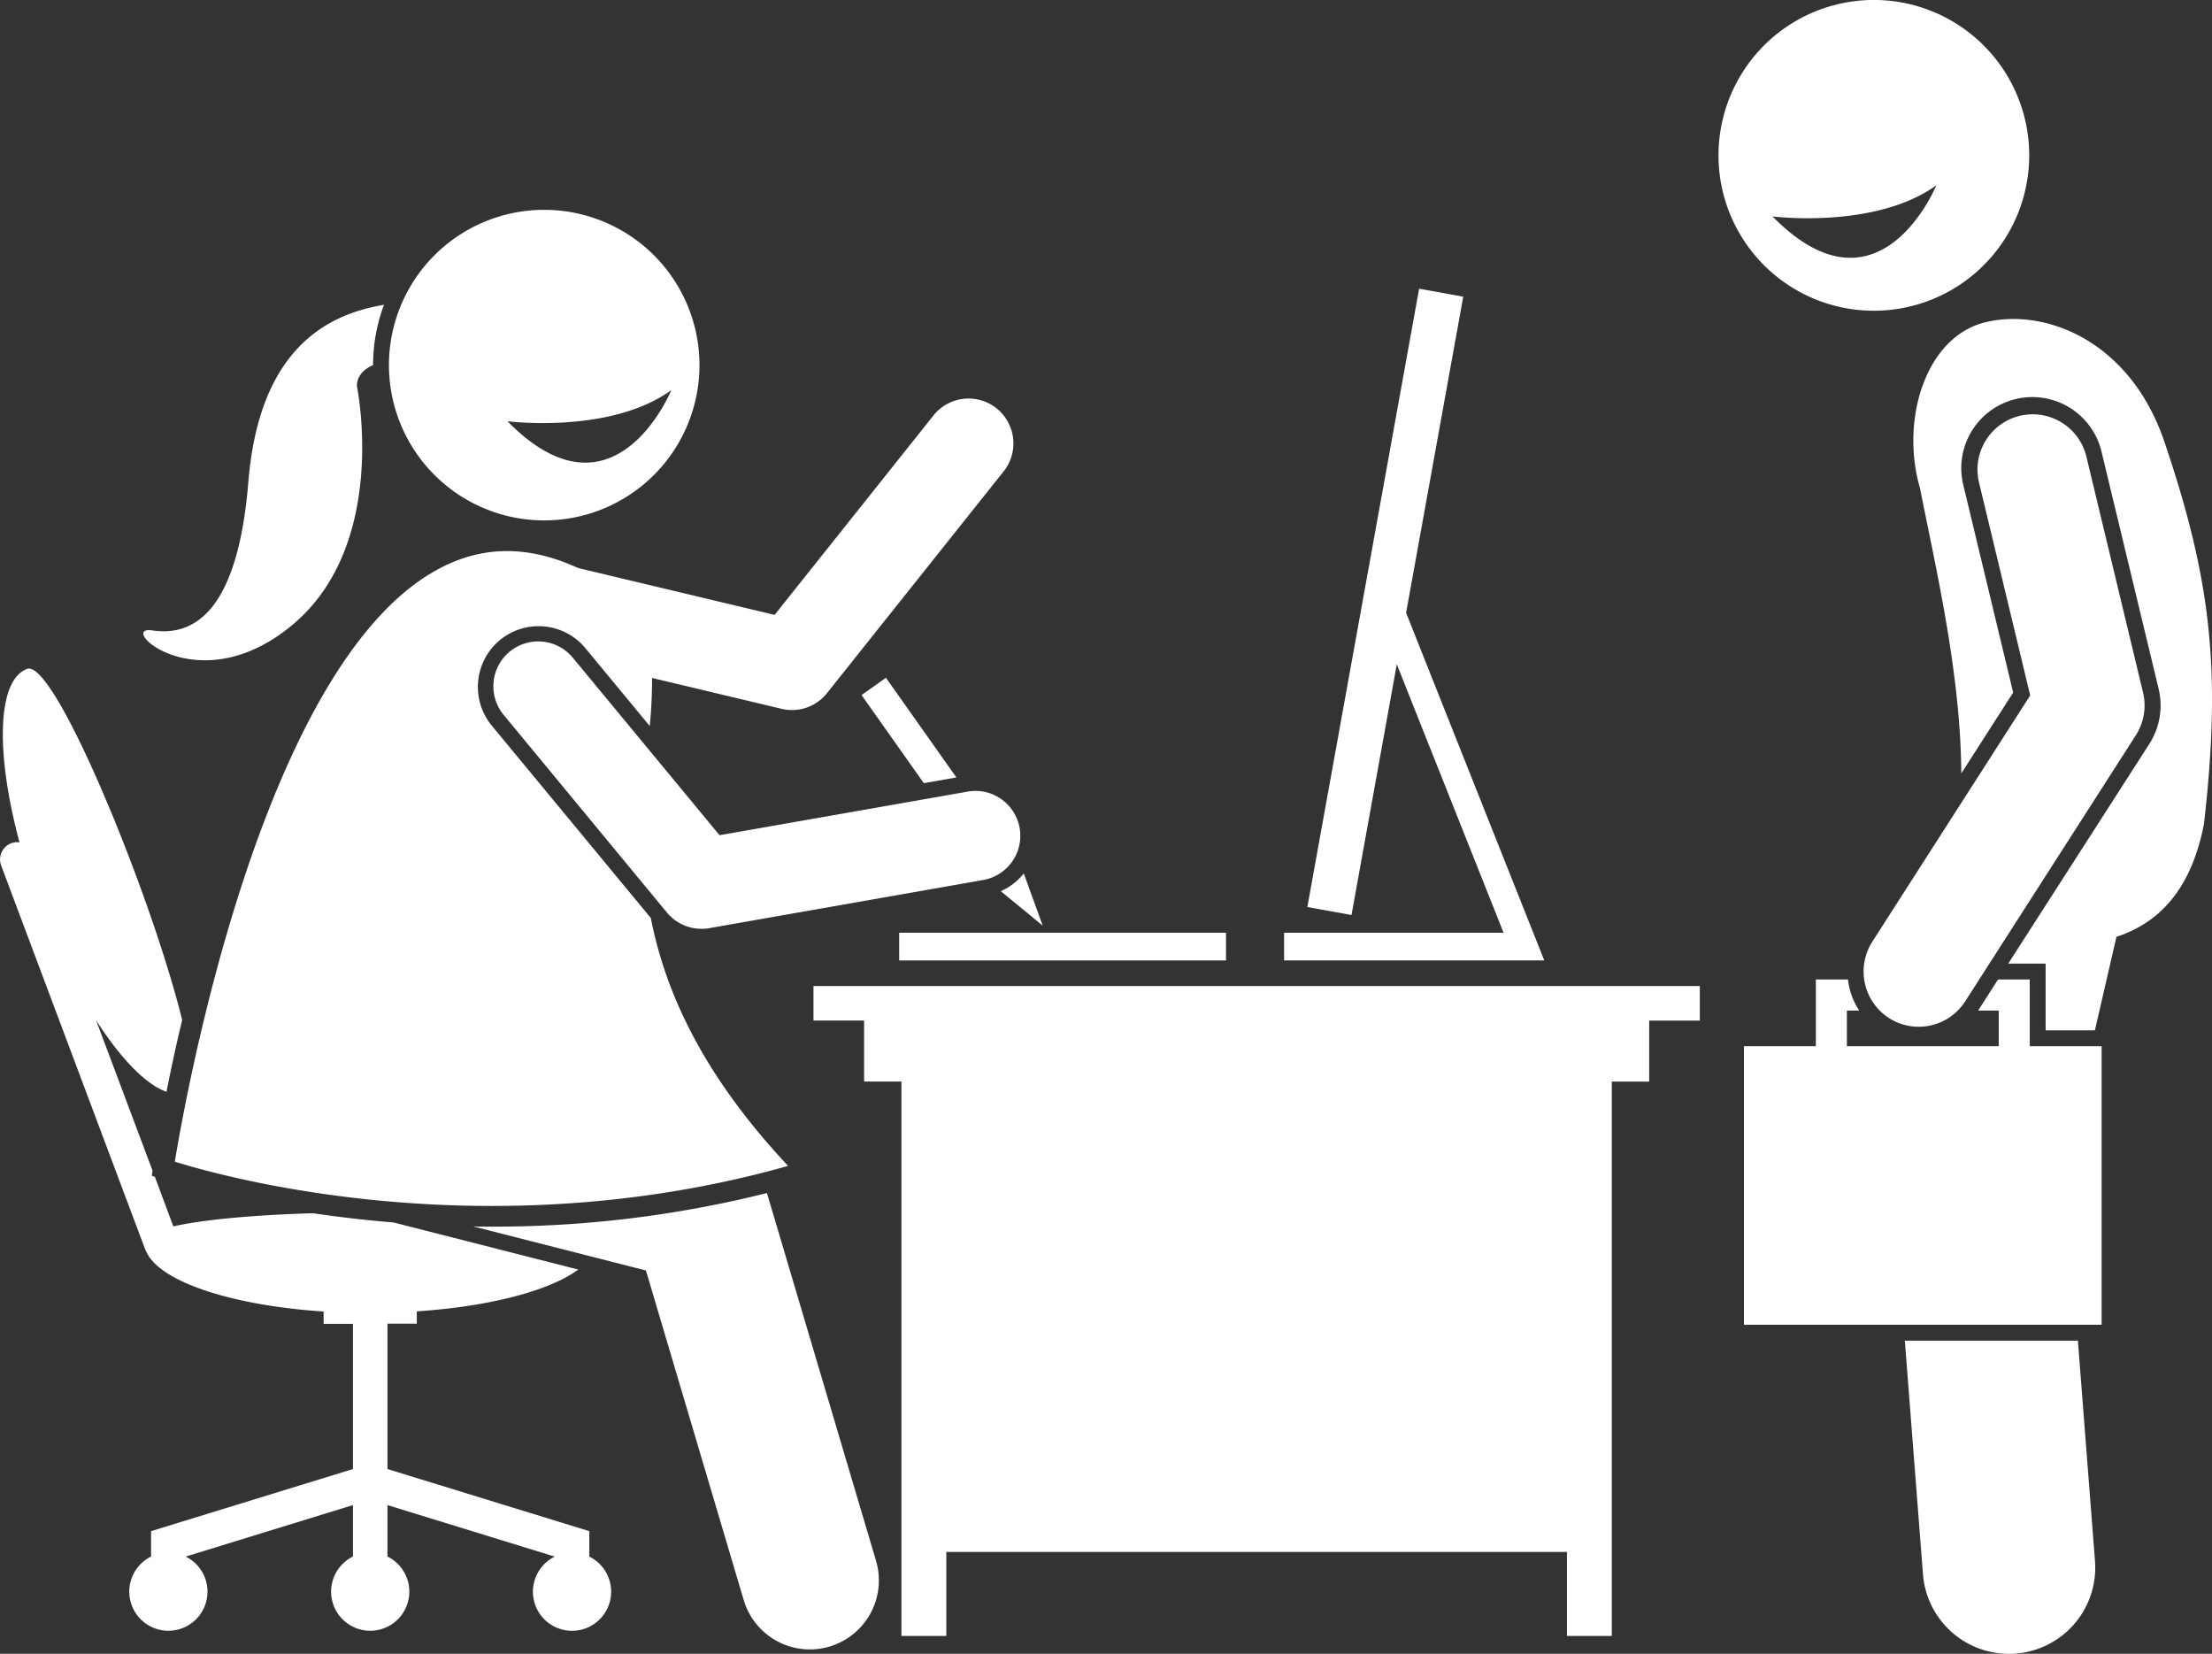
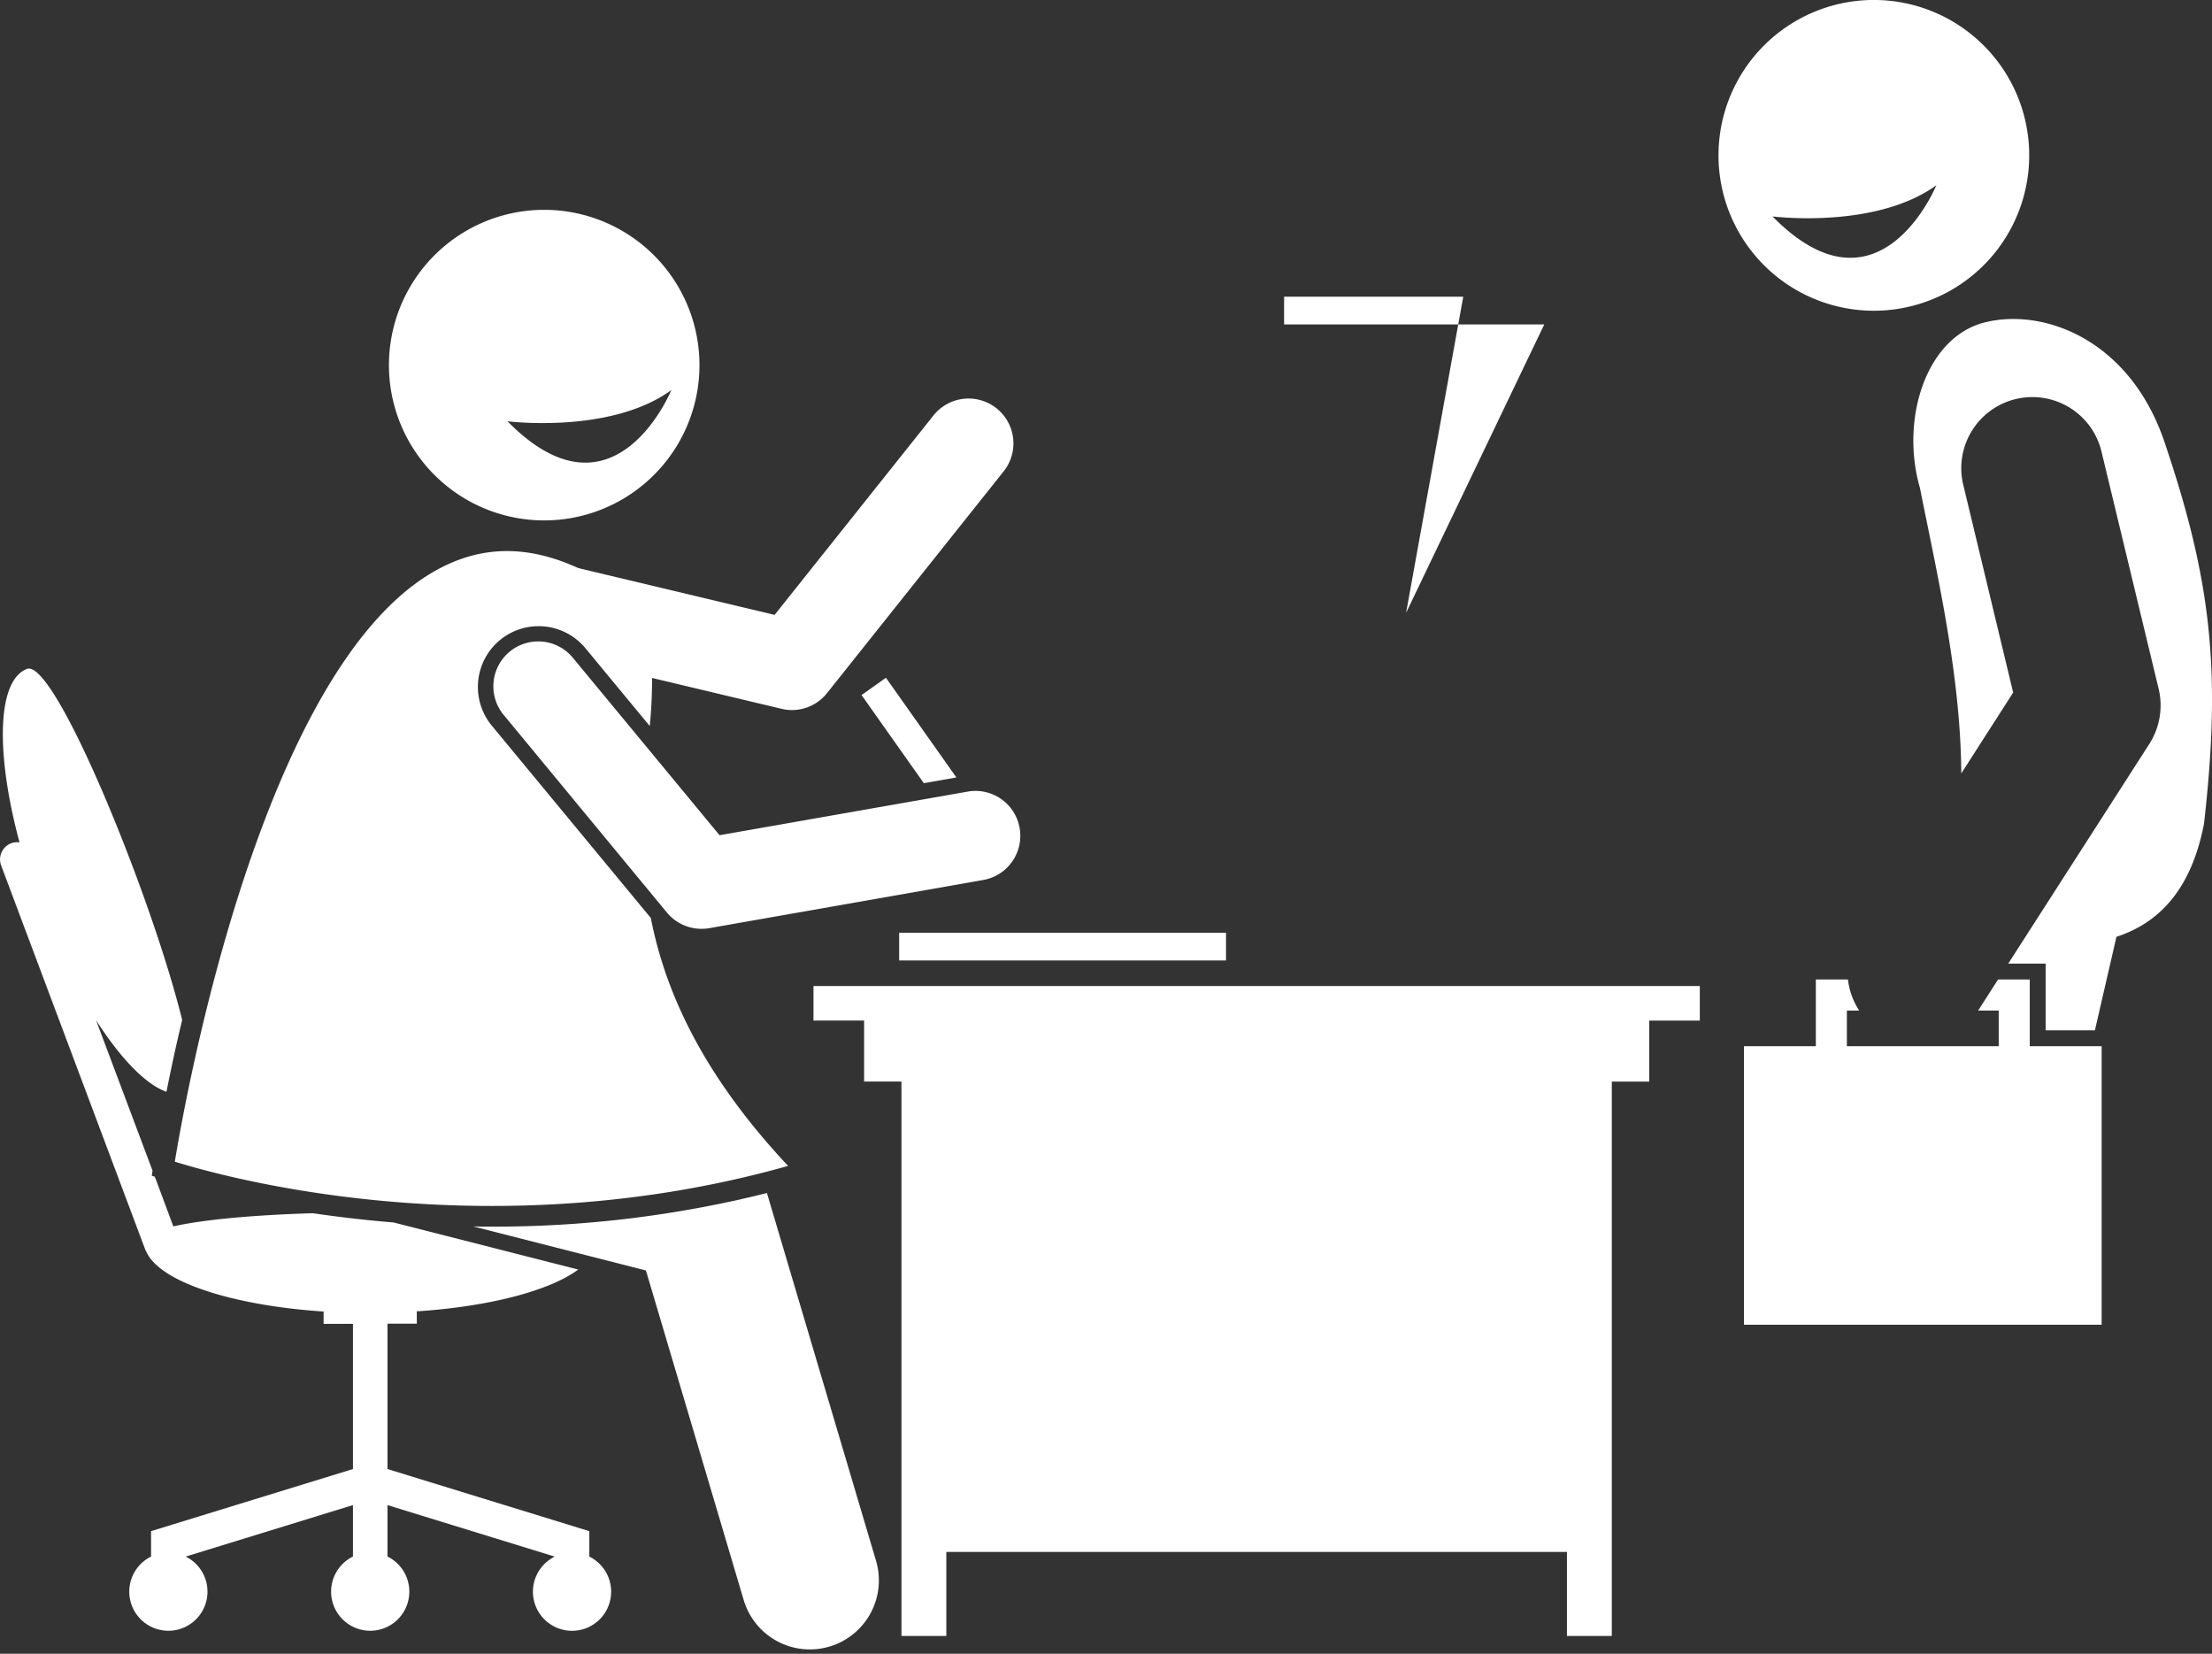
<svg xmlns="http://www.w3.org/2000/svg" viewBox="0 0 718.33 536.95">
  <rect x="0" y="0" width="718.33" height="536.95" fill="#333333" stroke="none" />
  <defs>
    <style>.cls-1{fill:none;}.cls-2{clip-path:url(#clip-path);}.cls-3{fill:#fff;}.cls-4{clip-path:url(#clip-path-2);}</style>
    <clipPath id="clip-path" transform="translate(0 -0.03)">
      <rect class="cls-1" x="557.23" width="102.67" height="101.72" />
    </clipPath>
    <clipPath id="clip-path-2" transform="translate(0 -0.03)">
-       <rect class="cls-1" x="618.57" y="435.06" width="62.67" height="101.94" />
-     </clipPath>
+       </clipPath>
  </defs>
  <title>secretaires-accueil</title>
  <g id="Calque_2" data-name="Calque 2">
    <g id="Calque_1-2" data-name="Calque 1">
      <g class="cls-2">
        <path class="cls-3" d="M608.59,100.92a50.45,50.45,0,1,0-50.52-50.34A50.45,50.45,0,0,0,608.59,100.92Zm20.22-40.74s-18.51,45.41-53.2,10.12C575.61,70.31,609,74.54,628.81,60.18Z" transform="translate(0 -0.03)" />
      </g>
      <path class="cls-3" d="M644.51,104.72c-19.12,4.81-27.48,31.54-21,53.83,5,25.47,13.22,59.91,13.4,92.6l16.85-26.26-16.1-67a23.09,23.09,0,1,1,44.89-10.8L701,223.67a23.22,23.22,0,0,1-3,17.87L652.16,312.9H664.3v21.67h16l7-30.37C700.13,300,711.4,290,715.73,267.49c5.69-49.81,2.35-79.24-13-124.44C691.39,110.25,663.64,99.91,644.51,104.72Z" transform="translate(0 -0.03)" />
      <g class="cls-4">
        <path class="cls-3" d="M624.47,511.13A28,28,0,0,0,652.37,537c.73,0,1.46,0,2.2-.08a28,28,0,0,0,25.76-30.11l-5.55-71.49h-56.2Z" transform="translate(0 -0.03)" />
      </g>
      <path class="cls-3" d="M264.17,331.39h16.44v19.8h12.13v180h14.57V503.92H508.85V531.2h14.57v-180h12.14v-19.8H552V320.18H264.17Z" transform="translate(0 -0.03)" />
-       <path class="cls-3" d="M456.62,199,475.18,96.36l-14.33-2.59-36.3,200.76,14.34,2.59,14.71-81.4,34.67,87.15H417v9h84.49Z" transform="translate(0 -0.03)" />
+       <path class="cls-3" d="M456.62,199,475.18,96.36H417v9h84.49Z" transform="translate(0 -0.03)" />
      <path class="cls-3" d="M292,302.87H398.14v9H292Z" transform="translate(0 -0.03)" />
      <path class="cls-3" d="M3.64,273.82A5.61,5.61,0,0,0,.36,281L47.1,405.56a5.74,5.74,0,0,0,.48,1c4.38,9.62,27.59,17.32,57.51,19.3v4h9.53V477L49.06,497.16v8.26a12.7,12.7,0,1,0,11.24,0l54.32-16.72v16.71a12.7,12.7,0,1,0,11.21,0V488.71l54.32,16.72a12.7,12.7,0,1,0,11.23,0v-8.26L125.83,477v-47.2h9.52v-4c23.69-1.56,43.17-6.72,52.44-13.57l-60-15.29c-9.45-.77-18.22-1.83-26.2-3-18.51.56-35.32,2-45.3,4.28l-6-16.11-1-.35.24-1.65L31.19,331.27c8,12.46,16.15,20.9,22.87,23.24,1.36-6.79,3-14.68,5.1-23.3-9.89-40.2-41.39-117.38-50.38-114C-.95,220.86-1.5,244.4,6.34,273.54A5.45,5.45,0,0,0,3.64,273.82Z" transform="translate(0 -0.03)" />
      <path class="cls-3" d="M159.82,398.29c-2.08,0-4.12,0-6.15-.06l56.09,14.3,31.75,107a22.41,22.41,0,0,0,24.68,15.81,24.15,24.15,0,0,0,3.18-.7,22.42,22.42,0,0,0,15.11-27.87L249.11,387.57l-.07-.18A363.8,363.8,0,0,1,159.82,398.29Z" transform="translate(0 -0.03)" />
      <path class="cls-3" d="M287.7,220.09l-7.92,5.61L300,254.31l10.58-1.86Z" transform="translate(0 -0.03)" />
-       <path class="cls-3" d="M325,289.38l13.61,11.19-6.15-16.95A19.6,19.6,0,0,1,325,289.38Z" transform="translate(0 -0.03)" />
      <path class="cls-3" d="M187.83,184.48c-1.17-.53-2.38-1-3.67-1.55-15.48-6.1-29.68-5.19-43.42,2.77C84.91,218,60.29,355.76,56.77,377.2c15.95,5,101.65,28.87,199.16,1.38C228,348.81,216,321.88,211.35,298.09l-51.64-62.45a19.75,19.75,0,0,1,2.63-27.78,19.73,19.73,0,0,1,27.77,2.63L211,235.76a153.06,153.06,0,0,0,.75-15.61l6.73,1.6,35.32,8.42a14.53,14.53,0,0,0,14.77-5.1l57.15-71.74a14.57,14.57,0,1,0-22.78-18.16l-51.39,64.5L207,189.05Z" transform="translate(0 -0.03)" />
      <path class="cls-3" d="M216.58,296.32a14.56,14.56,0,0,0,11.22,5.28,14.29,14.29,0,0,0,2.52-.21l89.28-15.7a14.57,14.57,0,0,0-5-28.7l-80.93,14.22-47.49-57.43a14.57,14.57,0,1,0-22.45,18.57Z" transform="translate(0 -0.03)" />
-       <path class="cls-3" d="M124.71,99c-19.43,3.18-40.64,15.24-44.07,57.62C77,201,61.36,206.5,49.44,204.71s14.93,24.1,45.86-2.08S116,126,116,126c-.53-3.17,1.73-6,5.16-7.42A55,55,0,0,1,124.71,99Z" transform="translate(0 -0.03)" />
      <path class="cls-3" d="M193.55,166.11a50.42,50.42,0,1,0-64.35-30.7A50.43,50.43,0,0,0,193.55,166.11ZM218,126.69s-18.51,45.41-53.2,10.12C164.83,136.81,198.23,141.05,218,126.69Z" transform="translate(0 -0.03)" />
      <path class="cls-3" d="M659.15,318.05h-10.3l-6.33,9.89-.16.2h6.71v11.58H599.76V328.14h4a23.22,23.22,0,0,1-3.65-10.09H589.68v21.67H566.33v90.43H682.49V339.72H659.15Z" transform="translate(0 -0.03)" />
-       <path class="cls-3" d="M613.4,330.56a17.93,17.93,0,0,0,24.78-5.41l55.42-86.4a18,18,0,0,0,2.34-13.87l-18.4-76.59a17.93,17.93,0,1,0-34.87,8.38l16.62,69.15-51.3,80A18,18,0,0,0,613.4,330.56Z" transform="translate(0 -0.03)" />
    </g>
  </g>
</svg>